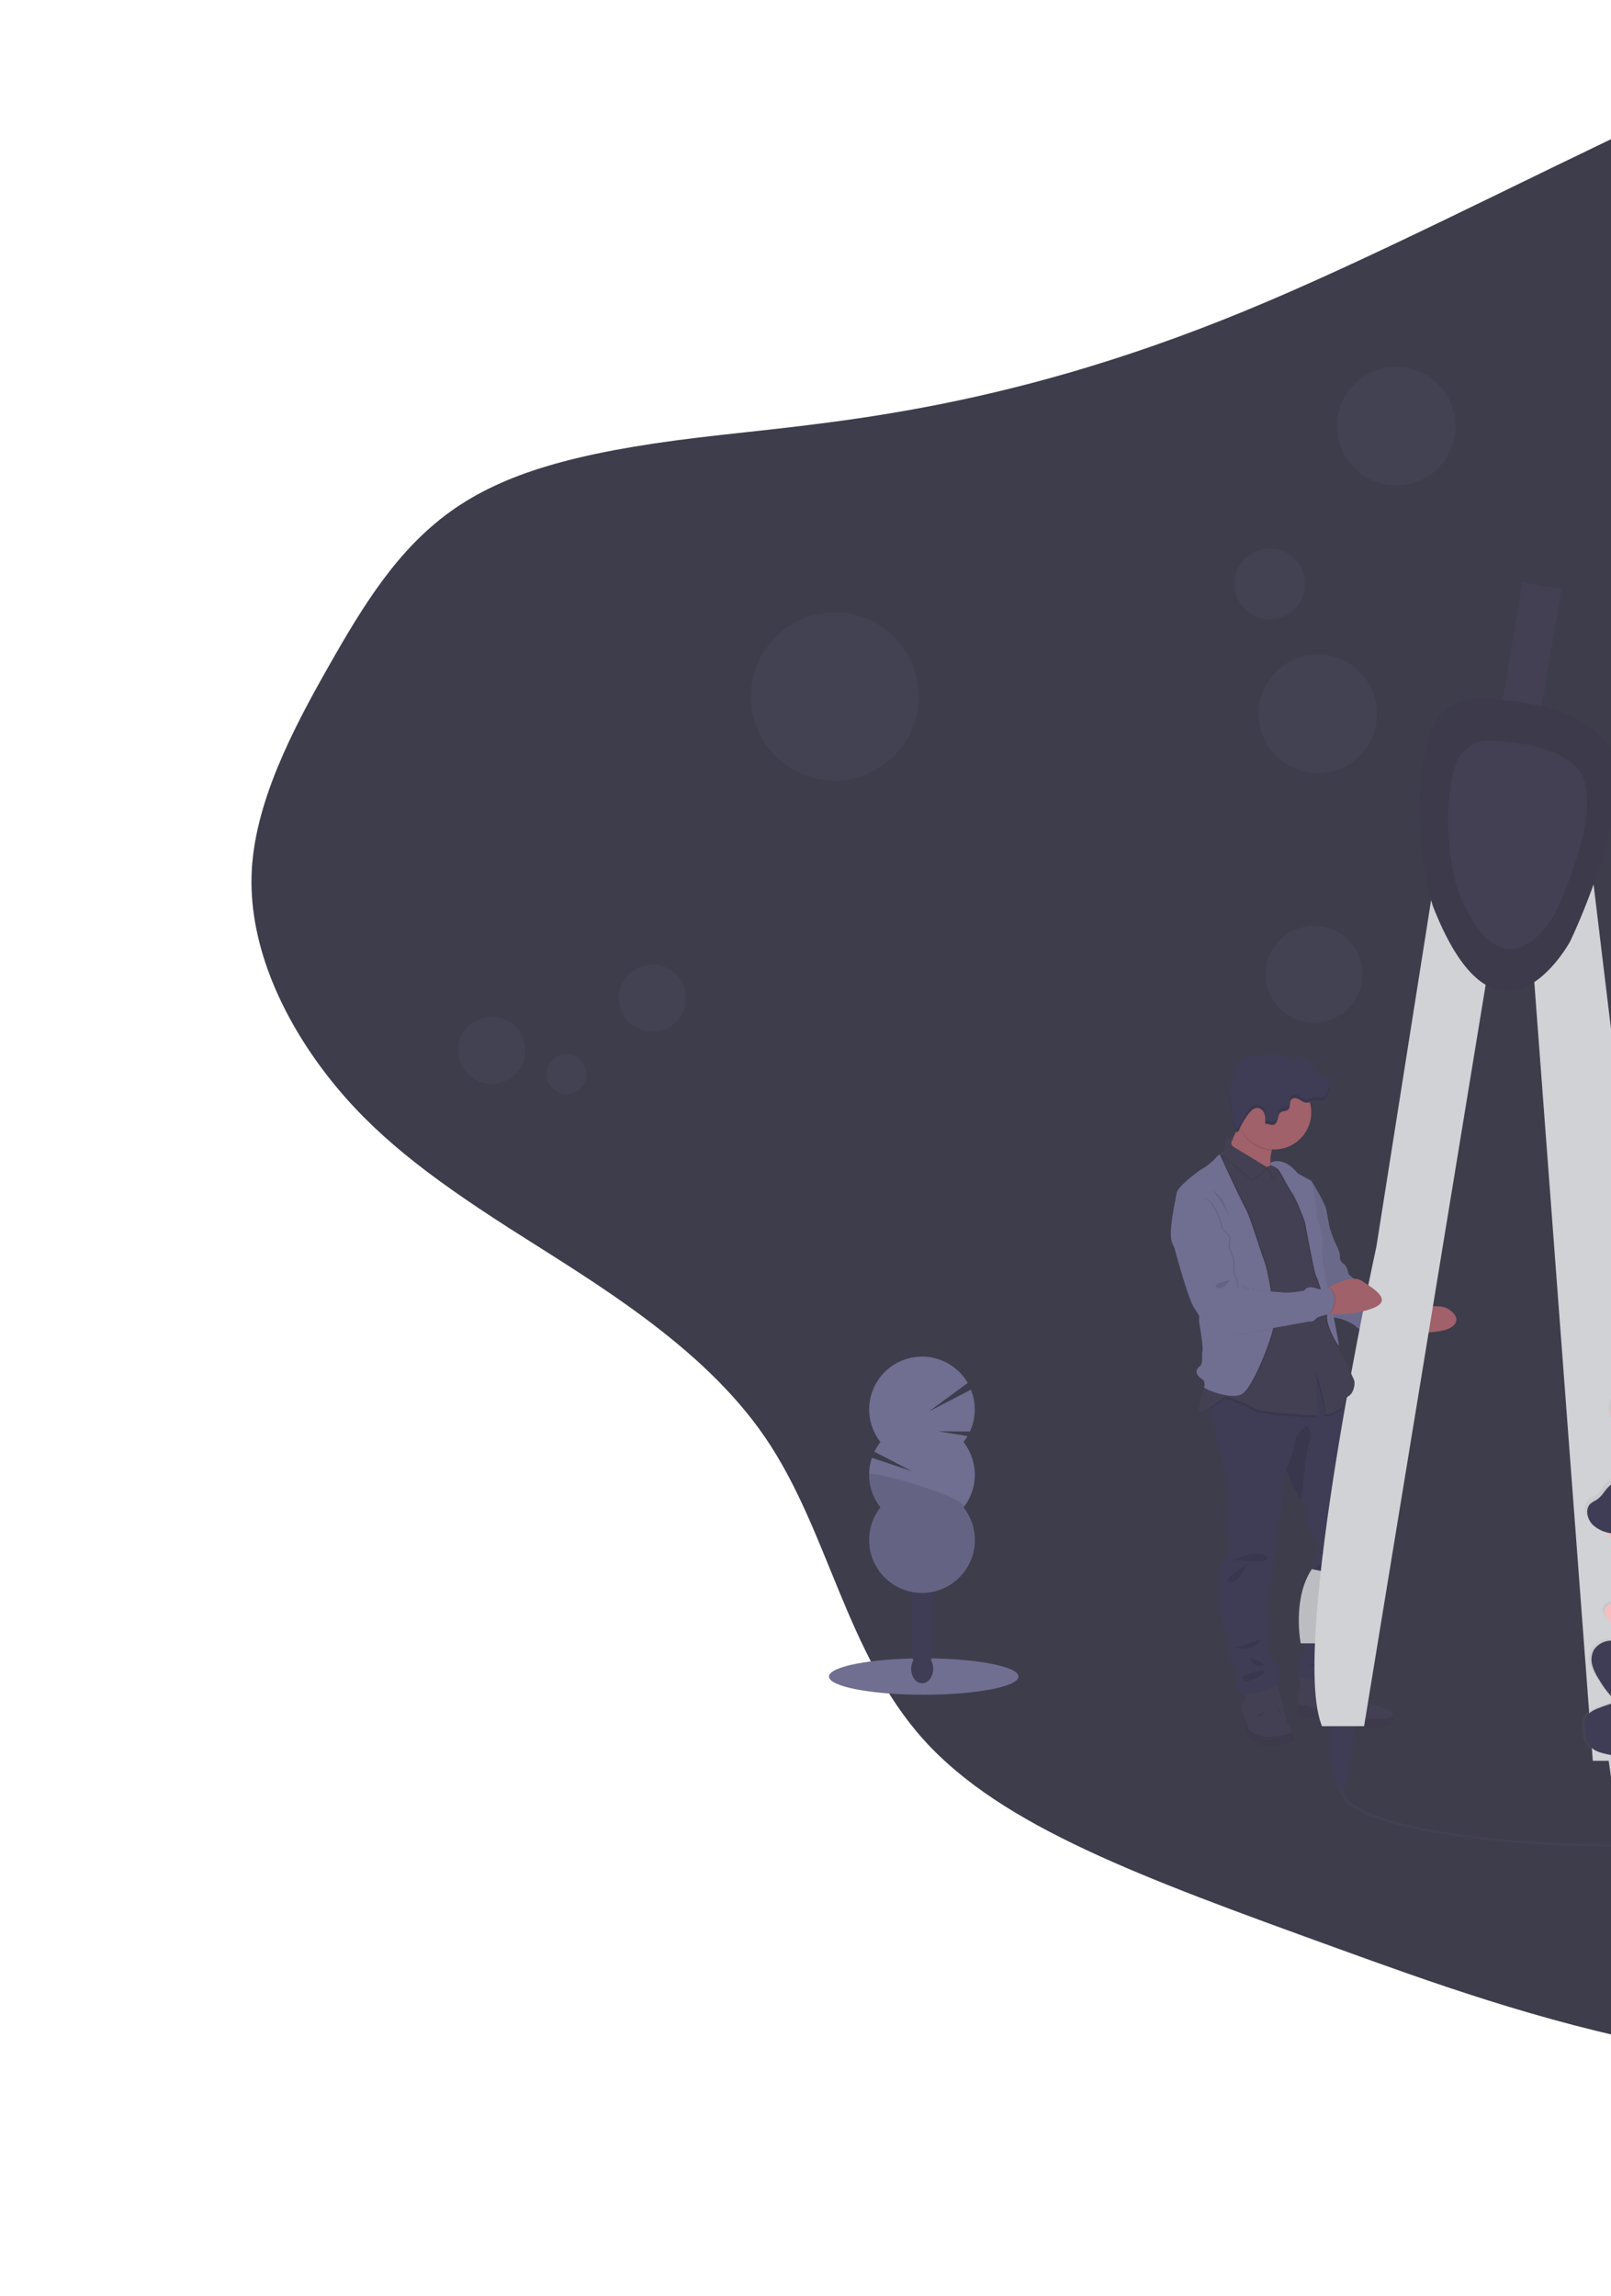
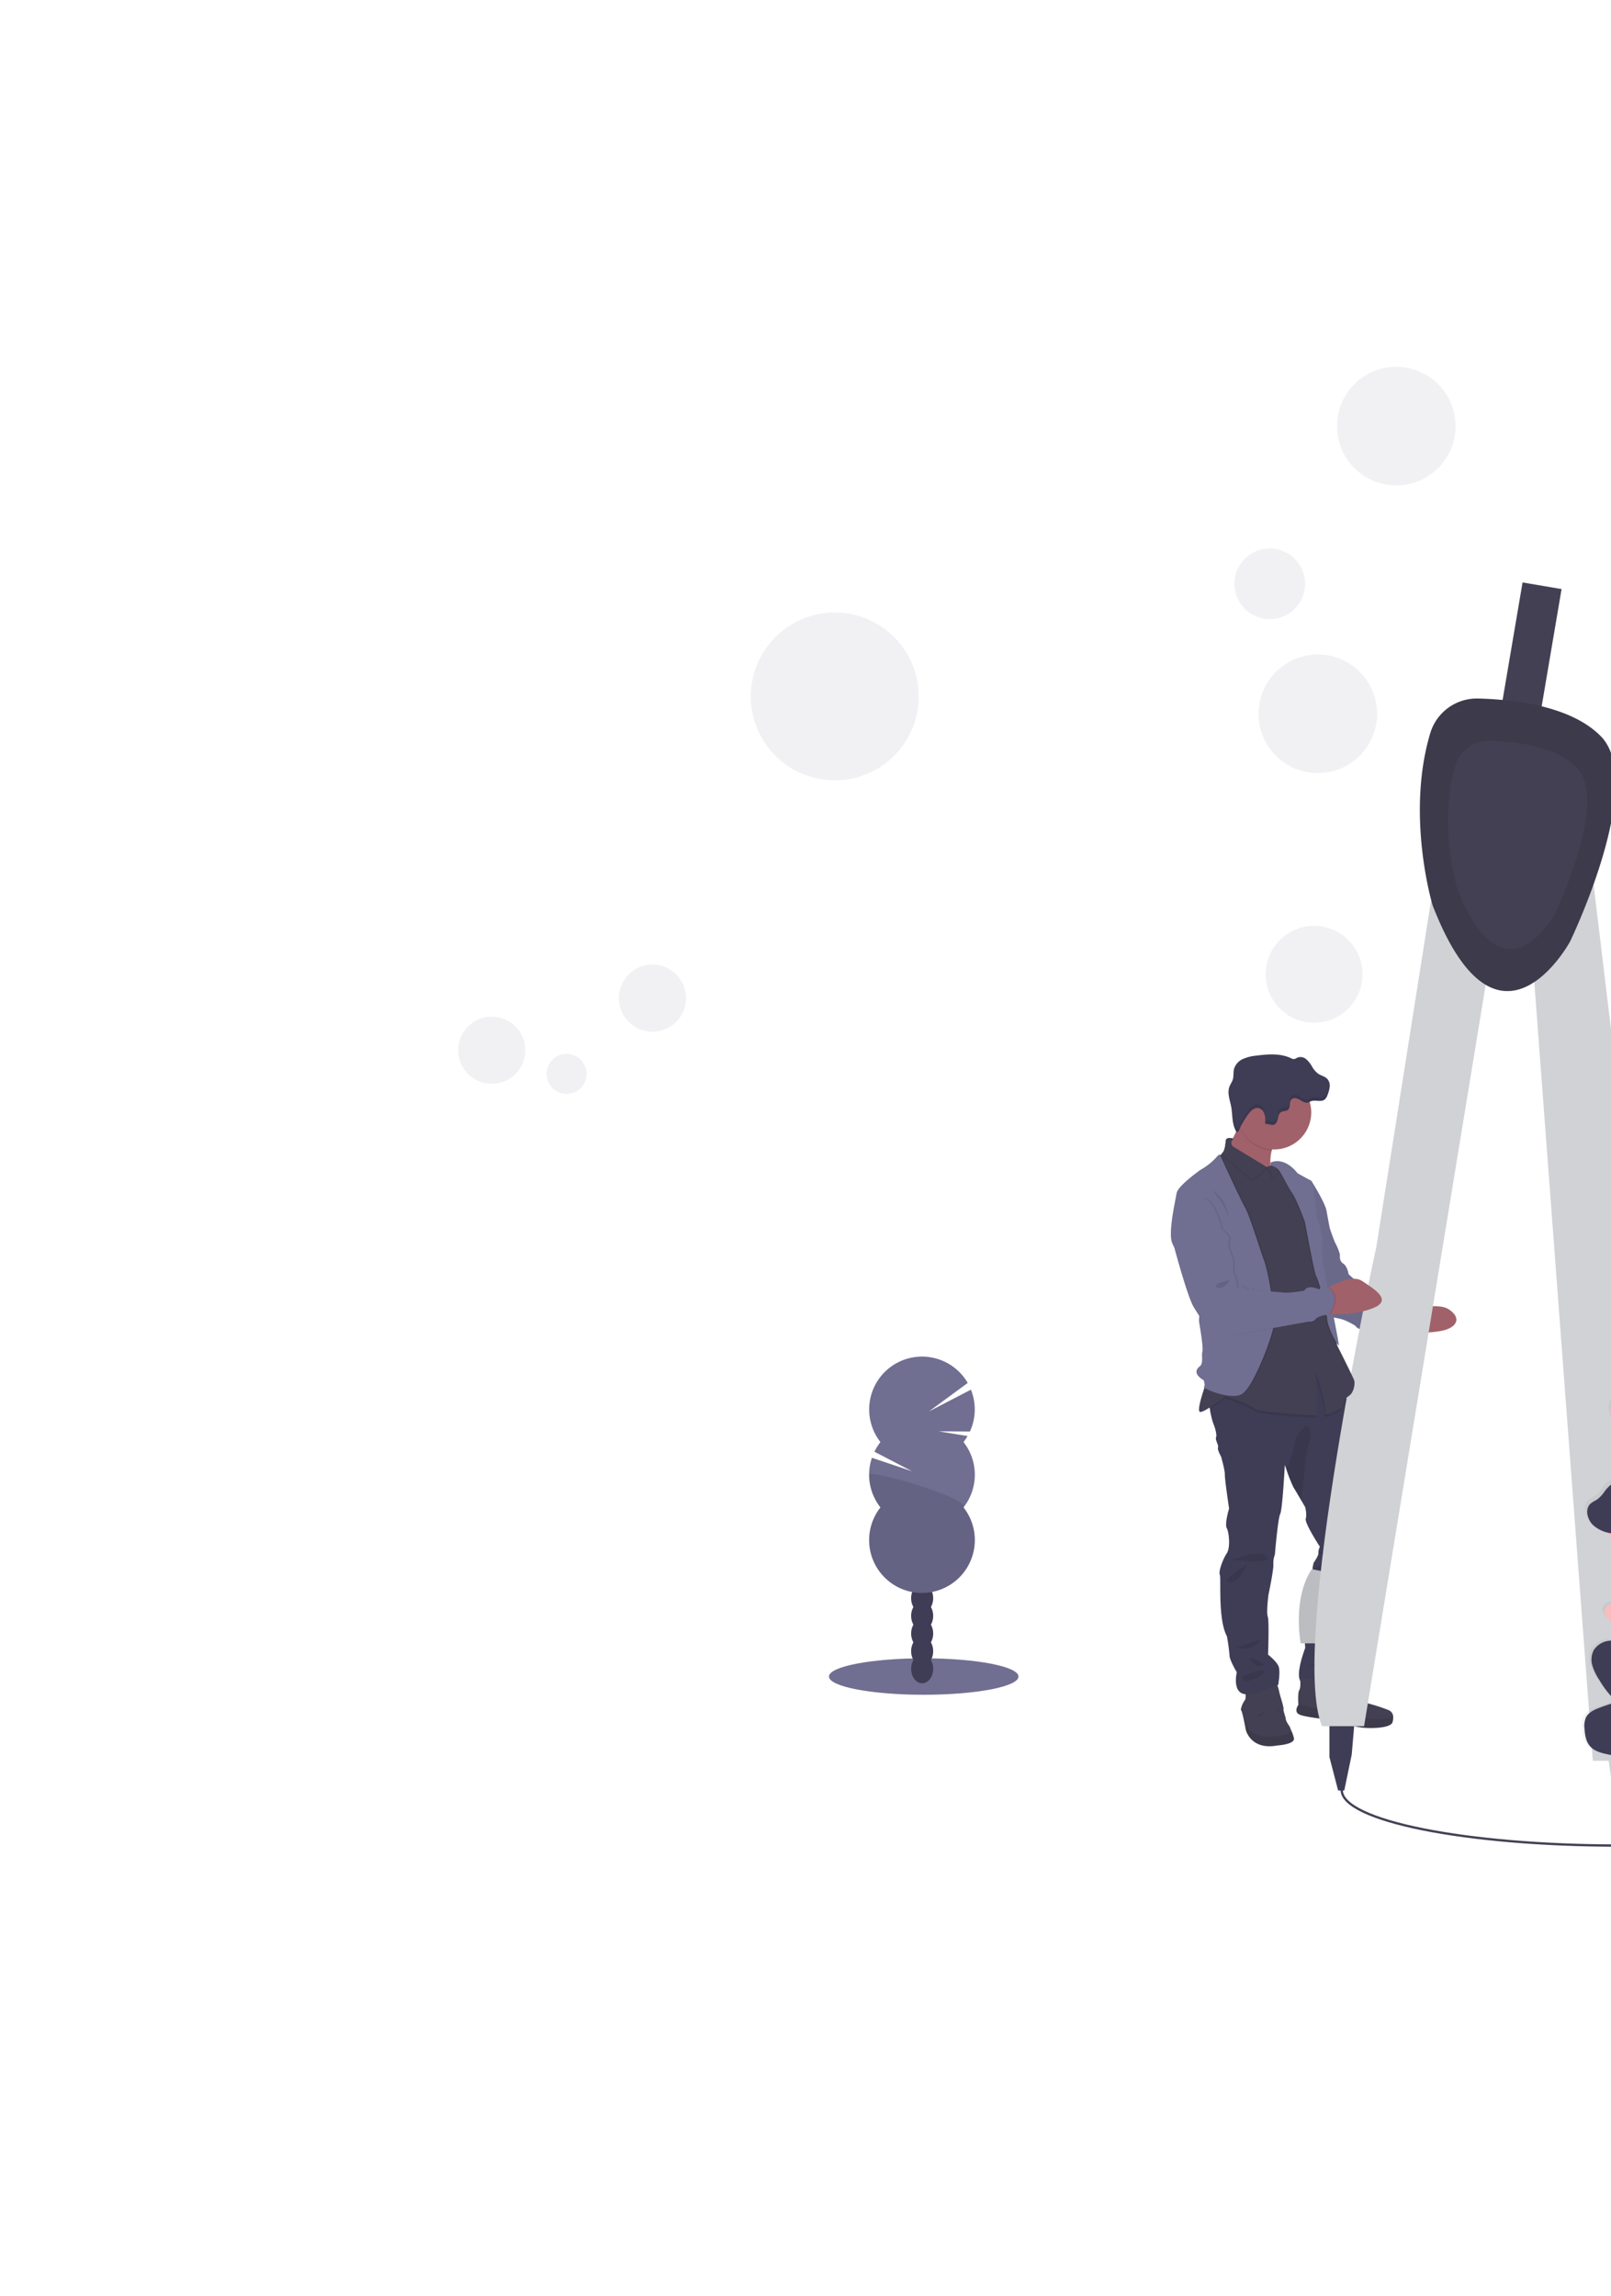
<svg xmlns="http://www.w3.org/2000/svg" xmlns:ns1="http://www.inkscape.org/namespaces/inkscape" xmlns:ns2="http://sodipodi.sourceforge.net/DTD/sodipodi-0.dtd" xmlns:xlink="http://www.w3.org/1999/xlink" width="96.006mm" height="136.827mm" viewBox="0 0 96.006 136.827" version="1.1" id="svg1372" ns1:version="0.92.4 (5da689c313, 2019-01-14)" ns2:docname="bg-side.svg">
  <defs id="defs1366">
    <ns1:path-effect effect="bspline" id="path-effect4558" is_visible="true" weight="33.333" steps="2" helper_size="0" apply_no_weight="true" apply_with_weight="true" only_selected="false" />
    <ns1:path-effect effect="bspline" id="path-effect4554" is_visible="true" weight="33.333" steps="2" helper_size="0" apply_no_weight="true" apply_with_weight="true" only_selected="false" />
    <ns1:path-effect effect="bspline" id="path-effect847" is_visible="true" weight="33.333" steps="2" helper_size="0" apply_no_weight="true" apply_with_weight="true" only_selected="false" />
    <ns1:path-effect effect="bspline" id="path-effect833" is_visible="true" weight="33.333" steps="2" helper_size="0" apply_no_weight="true" apply_with_weight="true" only_selected="false" />
    <ns1:path-effect effect="bspline" id="path-effect825" is_visible="true" weight="33.333" steps="2" helper_size="0" apply_no_weight="true" apply_with_weight="true" only_selected="false" />
    <ns1:path-effect effect="bspline" id="path-effect827" is_visible="true" weight="33.333" steps="2" helper_size="0" apply_no_weight="true" apply_with_weight="true" only_selected="false" />
    <ns1:path-effect only_selected="false" apply_with_weight="true" apply_no_weight="true" helper_size="0" steps="2" weight="33.333" is_visible="true" id="path-effect823" effect="bspline" />
    <ns1:path-effect effect="bspline" id="path-effect1959" is_visible="true" weight="33.333" steps="2" helper_size="0" apply_no_weight="true" apply_with_weight="true" only_selected="false" />
    <ns1:path-effect effect="bspline" id="path-effect1955" is_visible="true" weight="33.333" steps="2" helper_size="0" apply_no_weight="true" apply_with_weight="true" only_selected="false" />
    <ns1:path-effect effect="spiro" id="path-effect1951" is_visible="true" />
    <ns1:path-effect effect="spiro" id="path-effect1947" is_visible="true" />
    <ns1:path-effect effect="spiro" id="path-effect1943" is_visible="true" />
    <ns1:path-effect is_visible="true" id="path-effect1927" effect="spiro" />
    <ns1:path-effect effect="spiro" id="path-effect1923" is_visible="true" />
    <ns1:path-effect effect="spiro" id="path-effect1919" is_visible="true" />
    <linearGradient id="fad104b9-db35-42fc-bc00-2b8a23207366" x1="543.54" y1="713.89" x2="543.54" y2="413.48" gradientTransform="matrix(-1,0,0,1,1022.18,0)" gradientUnits="userSpaceOnUse">
      <stop offset="0" stop-color="gray" stop-opacity="0.25" id="stop4769" />
      <stop offset="0.54" stop-color="gray" stop-opacity="0.12" id="stop4771" />
      <stop offset="1" stop-color="gray" stop-opacity="0.1" id="stop4773" />
    </linearGradient>
    <linearGradient id="f2f9dedb-0f43-435f-9543-735f3db0009a" x1="527.53" y1="653.3" x2="615" y2="653.3" gradientTransform="matrix(-1,0,0,1,1224.27,0)" xlink:href="#fad104b9-db35-42fc-bc00-2b8a23207366" />
    <linearGradient id="f2f9dedb-0f43-435f-9543-735f3db0009a-3" x1="527.53" y1="653.3" x2="615" y2="653.3" gradientTransform="matrix(-1,0,0,1,1224.27,0)" xlink:href="#fad104b9-db35-42fc-bc00-2b8a23207366" />
  </defs>
  <ns2:namedview id="base" pagecolor="#ffffff" bordercolor="#666666" borderopacity="1.0" ns1:pageopacity="0.0" ns1:pageshadow="2" ns1:zoom="1" ns1:cx="274.80707" ns1:cy="138.96139" ns1:document-units="mm" ns1:current-layer="g2994" showgrid="false" ns1:window-width="1920" ns1:window-height="1027" ns1:window-x="1912" ns1:window-y="22" ns1:window-maximized="1" showguides="false" />
  <g ns1:label="Layer 1" ns1:groupmode="layer" id="layer1" transform="translate(-96.812,55.738)">
-     <path style="fill:#3d3d4c;fill-opacity:1;stroke:none;stroke-width:0.265px;stroke-linecap:butt;stroke-linejoin:miter;stroke-opacity:1" d="m 223.434,-59.266 c -17.765,4.032 -37.42,15.875 -52.413,22.049 -14.993,6.174 -25.324,6.678 -32.632,7.56 -7.308,0.882 -11.591,2.142 -14.741,4.41 -3.15,2.268 -5.166,5.543 -7.256,9.225 -2.09,3.682 -4.462,8.162 -4.588,12.446 -0.126,4.284 1.89,8.567 4.536,11.969 2.646,3.402 5.922,5.922 10.835,9.071 4.914,3.15 11.465,6.93 15.245,12.473 3.78,5.543 4.788,12.851 9.45,18.017 4.662,5.166 12.977,8.19 24.442,12.347 11.465,4.158 26.08,9.449 45.105,6.3 19.025,-3.15 42.46,-14.741 51.783,-36.538 9.323,-21.796 4.536,-53.799 -5.796,-71.69 -10.331,-17.891 -26.206,-21.671 -43.971,-17.639 z" id="path4556" ns1:connector-curvature="0" ns1:path-effect="#path-effect4558" ns1:original-d="m 225.32405,-67.077419 c -19.6545,11.84299 -39.30926,23.686243 -58.96429,35.529762 -10.33125,0.503712 -20.66244,1.007672 -30.99405,1.511904 -4.28358,1.259691 -8.56719,2.519576 -12.85119,3.779763 -2.01576,3.275769 -4.03148,6.551321 -6.04762,9.827379 -2.2678,4.031864 -4.53545,8.5671976 -6.80357,12.8511907 2.01629,4.28378136 4.03201,8.5671976 6.04762,12.8511907 3.27615,2.5196456 6.55185,5.0394186 9.82738,7.5595236 6.55178,3.779454 13.10344,7.55926 19.65476,11.339285 1.00819,7.307183 2.01614,14.614816 3.02381,21.922621 8.316,3.023637 16.63122,6.047354 24.94643,9.071427 14.61508,5.291307 29.23042,10.583069 43.84524,15.875 23.43454,-11.591414 46.86931,-23.182805 70.30357,-34.773809 -4.78737,-32.0018138 -9.57513,-64.004231 -14.3631,-96.005951 -15.87462,-3.780001 -31.74973,-7.559788 -47.62499,-11.339286 z" />
    <g id="g7571" transform="matrix(0.131,0,0,0.131,121.655,-29.688)" />
    <g id="g2994" transform="matrix(0.138,0,0,0.138,116.671,-33.875)">
      <ellipse id="ellipse2119" stroke-miterlimit="10" ry="24" rx="119.5" cy="568.07" cx="811.5" style="fill:none;stroke:#444053;stroke-miterlimit:10" />
      <path id="path2123" transform="translate(-70,-118.22)" d="m 477.73,713.55 c -11.53,2.16 -13.63,-6.68 -13.63,-6.68 0,0 -1.44,-7.86 -2,-8.45 a 1,1 0 0 1 -0.09,-0.75 v 0 a 10.24,10.24 0 0 1 1.66,-3.7 c 0.72,-0.85 0.13,-4.39 0.13,-4.39 l 13.36,-3.4 a 20.05,20.05 0 0 1 1.31,3.93 c 0.14,1.24 2.1,6.88 1.9,7.66 -0.2,0.78 0.86,3.21 1,4.46 0.14,1.25 1.77,3.08 1.9,3.73 a 14,14 0 0 0 0.72,1.73 16.83,16.83 0 0 1 0.85,2.66 c 0.68,2.74 -7.11,3.2 -7.11,3.2 z" ns1:connector-curvature="0" style="fill:#444053" />
      <path id="path2125" transform="translate(-70,-118.22)" d="m 477.73,713.55 c -11.53,2.16 -13.63,-6.68 -13.63,-6.68 0,0 -1.44,-7.86 -2,-8.45 a 1,1 0 0 1 -0.09,-0.75 l 2.77,8 c 0,0 2.3,4.79 10.81,4.06 4.85,-0.4 7.23,-1.3 8.39,-2 a 16.83,16.83 0 0 1 0.85,2.66 c 0.69,2.7 -7.1,3.16 -7.1,3.16 z" ns1:connector-curvature="0" style="opacity:0.1" />
      <path id="path2127" transform="translate(-70,-118.22)" d="m 468.75,701.1 c 0,0 2.89,0.07 3.08,-2.29 z" ns1:connector-curvature="0" style="opacity:0.1" />
      <path id="path2129" transform="translate(-70,-118.22)" d="m 518.87,623.67 c -1.44,2.16 -3.08,11.59 -3.08,11.59 a 9.92,9.92 0 0 0 -1,4 20.26,20.26 0 0 1 -1,5.18 L 510,658 a 12.27,12.27 0 0 1 -1,6.15 c -1.37,2.56 -1.24,1.77 -0.59,6.23 0.65,4.46 -0.78,8.58 -3.14,9.89 -2.36,1.31 1.05,4.39 1.05,4.39 0,0 -15.07,4.06 -18.22,1.57 -3.15,-2.49 1.64,-14.8 1.64,-14.8 0,0 -0.78,-10.35 -0.26,-11.86 0.52,-1.51 2.75,-14.35 2.75,-14.35 0,0 1.38,-5.83 0.85,-6.81 -0.53,-0.98 0.33,-3.8 0.33,-3.8 0,0 2.23,-3.15 2,-4.13 a 6.16,6.16 0 0 1 0.66,-2.75 c 0,0 -6.68,-10.22 -6.1,-12.12 0.58,-1.9 -0.26,-5 -0.26,-5 0,0 -0.84,-1.45 -1.86,-3.18 -1.24,-2.13 -2.74,-4.67 -3.25,-5.47 a 69.83,69.83 0 0 1 -3.05,-7.78 l -0.62,-1.78 c 0,0 -1,19.26 -2,21.22 -1,1.96 -2.29,17.5 -2.29,17.5 a 10.88,10.88 0 0 0 -0.66,4.32 c 0.13,2.42 -2.1,13 -2.1,13 0,0 -1,7.47 -0.32,9.44 0.68,1.97 0.13,16.44 0.13,16.44 0,0 3.6,2.82 4.52,5 0.92,2.18 -0.13,8.06 -0.13,8.06 0,0 -10.48,5.24 -15.14,3.86 -4.66,-1.38 -2.75,-9.3 -2.75,-9.3 0,0 -3.14,-5.24 -3.14,-7.27 a 82.19,82.19 0 0 0 -1.12,-8.26 c -4,-7.34 -2.42,-25.15 -3.07,-26.6 -0.65,-1.45 1.37,-6.81 3,-9.23 1.63,-2.42 1,-9 0,-10.88 -1,-1.88 1,-8.45 1,-8.45 0,0 -1.9,-12.71 -1.83,-14.67 0.07,-1.96 -1.64,-7.8 -1.64,-7.8 0,0 -1.7,-3 -1.31,-3.93 0.39,-0.93 -1.31,-3.28 -0.85,-4.32 0.46,-1.04 -0.4,-4.26 -1.25,-6.16 a 39.49,39.49 0 0 1 -1.4,-6 c -0.4,-2.26 -0.69,-4.25 -0.69,-4.25 l 10.81,-8.71 27,-7.08 10.24,-3.33 9.89,15.59 c 0,0 1,1.63 1.93,3.51 0.78,1.62 1.47,3.43 1.35,4.55 a 6.27,6.27 0 0 0 0.92,4.06 c 0,0 5.89,18.67 5.76,24 -0.13,5.33 2.1,17.17 2.1,17.17 0,0 2.42,7.63 0.98,9.79 z" ns1:connector-curvature="0" style="fill:#3f3d56" />
      <path id="path2131" transform="translate(-70,-118.22)" d="m 458.21,633.43 c 0,0 11.53,-4.91 14.93,-1.44 3.4,3.47 -14.93,1.44 -14.93,1.44 z" ns1:connector-curvature="0" style="opacity:0.1" />
      <path id="path2133" transform="translate(-70,-118.22)" d="m 464.69,635.39 c 0,0 -11.69,6.61 -7.69,7.67 4,1.06 7.69,-7.67 7.69,-7.67 z" ns1:connector-curvature="0" style="opacity:0.1" />
      <path id="path2135" transform="translate(-70,-118.22)" d="m 499.54,629.7 c 0,0 -5,0.32 -3.08,1.31 1.92,0.99 3.08,-1.31 3.08,-1.31 z" ns1:connector-curvature="0" style="opacity:0.1" />
      <path id="path2137" transform="translate(-70,-118.22)" d="m 505.77,631.2 c -0.07,0.33 -14.48,5 -11.66,7.08 2.82,2.08 11.66,-7.08 11.66,-7.08 z" ns1:connector-curvature="0" style="opacity:0.1" />
      <path id="path2139" transform="translate(-70,-118.22)" d="m 459.91,671.29 c 2.16,-0.32 14.22,-5.89 9.5,-1.89 a 9.4,9.4 0 0 1 -9.5,1.89 z" ns1:connector-curvature="0" style="opacity:0.1" />
      <path id="path2141" transform="translate(-70,-118.22)" d="m 465.87,675.68 c 0,0 1.05,4.07 5.05,3.54 4,-0.53 -5.05,-3.54 -5.05,-3.54 z" ns1:connector-curvature="0" style="opacity:0.1" />
      <path id="path2143" transform="translate(-70,-118.22)" d="m 462.53,683.94 c 0.72,-0.2 9.3,-4.13 9.5,-2.29 0.2,1.84 -8.19,5 -8.84,4.06 a 3.52,3.52 0 0 1 -0.66,-1.77 z" ns1:connector-curvature="0" style="opacity:0.1" />
      <path id="path2145" transform="translate(-70,-118.22)" d="m 490.31,679.22 c 1,-0.06 10.87,-3.21 12.84,-0.39 z" ns1:connector-curvature="0" style="opacity:0.1" />
      <path id="path2147" transform="translate(-70,-118.22)" d="m 499.22,681.06 c 0,0 1.7,-1.51 3.4,-0.72 1.7,0.79 -3.4,0.72 -3.4,0.72 z" ns1:connector-curvature="0" style="opacity:0.1" />
      <path id="path2149" transform="translate(-70,-118.22)" d="m 477.47,697.3 a 2.92,2.92 0 0 0 2.22,2.3 z" ns1:connector-curvature="0" style="opacity:0.1" />
      <path id="path2151" transform="translate(-70,-118.22)" d="m 527.45,703.46 c -0.65,2.69 -9.83,2.95 -14.21,2.23 -4.38,-0.72 -13.5,-3.34 -13.5,-3.34 0,0 -9.56,-0.92 -12.38,-2.1 -2.82,-1.18 -0.59,-4.19 -0.59,-4.19 0,0 0,-0.1 0,-0.28 -0.07,-1.1 -0.26,-5.07 0.41,-6.14 0.79,-1.25 0.33,-5.31 0.33,-5.31 0,0 13.56,2.62 13.82,1.38 0.26,-1.24 2.36,-3 3.34,-3.41 0.98,-0.41 1.71,3.28 1.71,3.28 0,0 6.16,5.24 6.55,7.14 0.39,1.9 4.71,2.88 4.71,2.88 a 73.26,73.26 0 0 1 8.26,2.75 3.18,3.18 0 0 1 1.81,2.54 7.14,7.14 0 0 1 -0.26,2.57 z" ns1:connector-curvature="0" style="fill:#444053" />
      <path id="path2153" transform="translate(-70,-118.22)" d="m 527.45,703.46 c -0.65,2.69 -9.83,2.95 -14.21,2.23 -4.38,-0.72 -13.5,-3.34 -13.5,-3.34 0,0 -9.56,-0.92 -12.38,-2.1 -2.82,-1.18 -0.59,-4.19 -0.59,-4.19 0,0 0,-0.1 0,-0.28 l 13.71,3 c 0,0 6.75,2.88 11.07,2.88 3.78,0 12.23,1.55 16.16,-0.8 a 7.14,7.14 0 0 1 -0.26,2.6 z" ns1:connector-curvature="0" style="opacity:0.1" />
      <path id="path2155" transform="translate(-70,-118.22)" d="m 508.91,693.11 c 0,0 -0.65,4.32 -3.27,5.77 z" ns1:connector-curvature="0" style="opacity:0.1" />
      <path id="path2157" transform="translate(-70,-118.22)" d="m 550.9,533.87 c -3.9,1.48 -12.9,1.64 -16.9,1.64 -1.22,0 -2,0 -2,0 l -2.57,-5.24 2.57,-4.37 c 0,0 2.36,-0.65 5.5,-1.22 4.63,-0.83 11,-1.48 14,0.39 5.04,3.13 4.5,6.93 -0.6,8.8 z" ns1:connector-curvature="0" style="fill:#a1616a" />
      <path id="path2159" transform="translate(-70,-118.22)" d="m 491.33,471.16 1.14,-1.31 c 0,0 5.85,9.26 6.46,12.75 0.61,3.49 1.4,7.51 1.4,7.51 0,0 1.48,4.54 2.45,6.55 a 22.15,22.15 0 0 1 1.92,4.81 c 0.08,0.87 -0.35,2.79 1.48,4 1.83,1.21 2.27,4.54 2.27,4.54 0,0 6.64,6.46 10.14,6.64 3.5,0.18 13.53,1.92 13.19,3.66 -0.34,1.74 4.19,2.8 6,3.24 1.81,0.44 -11.78,5.69 -3.78,12.45 0,0 -5.07,1 -5.59,2.27 -0.52,1.27 -5.85,-0.7 -5.85,-0.7 0,0 -1.14,-2.71 -5.07,-2.88 -3.93,-0.17 -5.94,-1.92 -5.94,-2.18 0,-0.26 -3.93,-2.45 -6.11,-3.06 -2.18,-0.61 -5.07,-0.87 -5.16,-1.49 -0.09,-0.62 -13.1,-56.77 -13.1,-56.77 z" ns1:connector-curvature="0" style="fill:#706e91" />
      <path id="path2161" transform="translate(-70,-118.22)" d="m 491.33,471.38 1.14,-1.31 c 0,0 5.85,9.26 6.46,12.76 0.61,3.5 1.4,7.51 1.4,7.51 0,0 1.48,4.54 2.45,6.55 a 22.32,22.32 0 0 1 1.92,4.8 c 0.08,0.88 -0.35,2.8 1.48,4 1.83,1.2 2.27,4.54 2.27,4.54 0,0 6.64,6.47 10.14,6.64 3.5,0.17 13.53,1.92 13.19,3.67 -0.34,1.75 4.19,2.8 6,3.23 1.81,0.43 -11.78,5.7 -3.78,12.43 0,0 -5.07,1 -5.59,2.27 -0.52,1.27 -5.85,-0.7 -5.85,-0.7 0,0 -1.14,-2.71 -5.07,-2.88 -3.93,-0.17 -5.94,-1.92 -5.94,-2.19 0,-0.27 -3.93,-2.44 -6.11,-3.05 -2.18,-0.61 -5.07,-0.88 -5.16,-1.49 -0.09,-0.61 -13.1,-56.78 -13.1,-56.78 z" ns1:connector-curvature="0" style="opacity:0.05" />
      <path id="path2163" stroke-miterlimit="10" transform="translate(-70,-118.22)" d="m 625,708.78 c 66,0 119.5,10.75 119.5,24 0,13.25 -53.5,24 -119.5,24 -66,0 -119.5,-10.74 -119.5,-24" ns1:connector-curvature="0" style="fill:none;stroke:#444053;stroke-miterlimit:10" />
      <rect id="rect2165" transform="rotate(9.63,1248.259,-199.06)" height="127.07" width="17.09" y="211.88" x="572.82" style="fill:#444053" />
      <polygon id="polygon2167" points="550.34,598.75 554.08,625.45 557.28,597.69 " style="fill:#d0d2d5" />
      <polygon id="polygon2169" points="436.61,614.77 439.82,599.29 441.42,580.6 430.2,583.8 430.2,600.36 433.94,614.77 " style="fill:#3f3d56" />
      <path id="path2171" transform="translate(-70,-118.22)" d="m 492.59,637.42 8,1.6 c 0,0 -9.07,25.09 -2.67,30.43 h -10.13 c 0,0 -3.74,-19.22 4.8,-32.03 z" ns1:connector-curvature="0" style="fill:#d0d2d5" />
-       <path id="path2173" transform="translate(-70,-118.22)" d="m 492.59,637.42 8,1.6 c 0,0 -9.07,25.09 -2.67,30.43 h -10.13 c 0,0 -3.74,-19.22 4.8,-32.03 z" ns1:connector-curvature="0" style="opacity:0.1" />
+       <path id="path2173" transform="translate(-70,-118.22)" d="m 492.59,637.42 8,1.6 c 0,0 -9.07,25.09 -2.67,30.43 h -10.13 c 0,0 -3.74,-19.22 4.8,-32.03 " ns1:connector-curvature="0" style="opacity:0.1" />
      <path id="path2175" transform="translate(-70,-118.22)" d="m 546.12,335.75 -25.63,162.31 c 0,0 -37.9,173 -23.49,207.17 h 18.16 l 54.46,-332.1 z" ns1:connector-curvature="0" style="fill:#d0d2d5" />
      <path id="path2177" transform="translate(-70,-118.22)" d="m 611.12,315.59 19.65,163.14 c 0,0 14.31,207.83 -1.36,241.44 H 613.93 L 586.27,352.08 Z" ns1:connector-curvature="0" style="fill:#d0d2d5" />
      <path id="path2179" transform="translate(-70,-118.22)" d="m 543.73,276.45 a 21,21 0 0 1 20.71,-15 c 15.81,0.4 40.25,3.28 53,16.34 19.76,20.29 -13.35,88.63 -13.35,88.63 0,0 -31,57.13 -59.26,-15.48 -0.04,0.06 -11.76,-38.82 -1.1,-74.49 z" ns1:connector-curvature="0" style="fill:#444053" />
      <path id="path2181" transform="translate(-70,-118.22)" d="m 543.73,276.45 a 21,21 0 0 1 20.71,-15 c 15.81,0.4 40.25,3.28 53,16.34 19.76,20.29 -13.35,88.63 -13.35,88.63 0,0 -31,57.13 -59.26,-15.48 -0.04,0.06 -11.76,-38.82 -1.1,-74.49 z" ns1:connector-curvature="0" style="opacity:0.1" />
      <path id="path2183" transform="translate(-70,-118.22)" d="m 554.6,290.33 a 15,15 0 0 1 14.75,-10.66 c 11.25,0.29 28.65,2.34 37.7,11.64 14.07,14.44 -9.5,63.1 -9.5,63.1 0,0 -22,40.67 -42.2,-11 0,-0.03 -8.35,-27.68 -0.75,-53.08 z" ns1:connector-curvature="0" style="fill:#444053" />
      <path id="path2185" transform="translate(-70,-118.22)" d="m 609.33,706.12 c 0.17,2.58 0.57,5.29 2.2,7.31 2.7,3.34 7.61,3.6 11.81,4.65 a 52,52 0 0 1 9.34,3.68 l 9.09,4.3 a 23.69,23.69 0 0 0 -6.82,1.42 c -1.17,0.43 -2.45,1.14 -2.62,2.36 a 2.52,2.52 0 0 0 1.51,2.42 7.12,7.12 0 0 0 3,0.53 100.83,100.83 0 0 0 16.2,-0.85 l 0.64,-0.09 q 4.14,2.05 8.24,4.19 c 1.14,0.6 2.51,0 3.47,-0.84 a 18.4,18.4 0 0 0 3.08,-3.52 c 0.16,0.28 0.32,0.55 0.45,0.82 0.88,1.69 1.71,3.9 0.45,5.34 -1,1.12 -2.89,1.31 -3.46,2.67 a 2.41,2.41 0 0 0 0.93,2.71 6.16,6.16 0 0 0 2.91,1 25.83,25.83 0 0 0 7.45,-0.06 6,6 0 0 0 3.6,-1.53 6.6,6.6 0 0 0 1.28,-4 l 1.71,-19.43 a 5.83,5.83 0 0 0 -0.2,-2.76 c -0.68,-1.65 -2.65,-2.34 -4.43,-2.63 h -0.19 c 1.48,0 3,-0.07 4.6,-0.07 a 11,11 0 0 0 4.12,-0.52 c 2.54,-1 3.91,-3.67 5,-6.13 2,-4.32 4.3,-9 4,-13.8 l -0.78,-0.35 c -0.07,-5.11 -2.21,-9.88 -3,-14.87 a 8.28,8.28 0 0 0 1.33,-4.5 16.64,16.64 0 0 0 -1.13,-5.12 c -3.17,-9.42 -6.34,-18.87 -10.58,-27.87 a 96.41,96.41 0 0 0 -10,-17 q -1.53,-2 -3.18,-4 c -0.8,-0.92 -2.59,-2.22 -2.92,-3.39 -0.33,-1.17 0.37,-2.31 0,-3.51 a 5.94,5.94 0 0 0 -0.36,-0.91 c 2.34,-3.1 1.68,-7.58 0.86,-11.44 l -1,-4.81 a 13,13 0 0 0 -1.24,-3.81 11.13,11.13 0 0 0 -2.39,-2.71 c -4.92,-4.44 -11,-7.39 -16.53,-11.07 -5.85,-3.89 -11.08,-8.62 -16.32,-13.29 -1.6,-1.42 -3.61,-2.95 -5.68,-2.35 -2.07,0.6 -2.93,2.84 -3,4.88 a 10.06,10.06 0 0 0 3.25,7.54 c 3.62,3.31 9.09,3.58 13.4,5.92 a 31.35,31.35 0 0 1 4.21,2.93 l 12.52,9.83 a 4.35,4.35 0 0 1 1.95,2.54 4.09,4.09 0 0 1 -0.3,1.88 c -0.47,1.44 -1.27,3.25 -1.86,5.08 l -1,-0.72 a 39.2,39.2 0 0 0 -6.63,-4 32.91,32.91 0 0 0 -9.71,-2.33 c -7.39,-0.83 -14,0.31 -18.52,6.48 a 13.7,13.7 0 0 1 -3.51,3.61 13,13 0 0 0 -2.85,1.81 c -2.32,2.57 -1,6.83 1.18,9 a 14,14 0 0 0 6.58,3.43 13.52,13.52 0 0 0 16.42,7.36 20.1,20.1 0 0 1 0.09,3.88 4.47,4.47 0 0 0 1.41,3.59 5.88,5.88 0 0 0 1.72,0.8 26.39,26.39 0 0 1 6.23,3.25 32,32 0 0 0 -5.52,8.25 13.42,13.42 0 0 0 1,12.48 l 0.06,0.08 a 4.14,4.14 0 0 1 -0.91,1.68 3,3 0 0 1 -4.13,-0.42 15.72,15.72 0 0 1 -2.16,-3.33 13.94,13.94 0 0 0 -9,-6.36 7.23,7.23 0 0 0 -4.15,0.17 3.66,3.66 0 0 0 -2.41,3.12 c 0,1.51 1.1,2.76 2.18,3.83 a 63.59,63.59 0 0 0 11,9.1 35.41,35.41 0 0 0 3.37,1.84 q -3,-0.63 -5.92,-1.23 a 26.77,26.77 0 0 0 -8.35,-0.73 9.32,9.32 0 0 0 -7,4.08 9,9 0 0 0 -0.65,6.8 22.86,22.86 0 0 0 3.07,6.3 44.85,44.85 0 0 0 7.67,9.6 c -2.5,0.75 -5,1.57 -7.44,2.47 -2.44,0.9 -5,2 -6.12,4.24 a 9.72,9.72 0 0 0 -0.61,5.1 z m 36.81,-34 h 0.09 a 3.13,3.13 0 0 0 1.31,-1.11 18.14,18.14 0 0 0 3.16,-6.84 7.71,7.71 0 0 0 1.7,-0.43 3.8,3.8 0 0 0 -1.18,2.76 l 5.64,2.76 a 2.1,2.1 0 0 1 1,0.79 2,2 0 0 1 0.11,1.18 c -0.16,1.29 -0.41,2.58 -0.57,3.86 -1.69,-0.5 -3.35,-0.9 -4.84,-1.3 -2.12,-0.58 -4.27,-1.12 -6.42,-1.66 z" ns1:connector-curvature="0" style="fill:url(#f2f9dedb-0f43-435f-9543-735f3db0009a)" />
      <path id="path2187" transform="translate(-70,-118.22)" d="m 647.19,619 a 10.81,10.81 0 0 0 8.4,-1.35 5.15,5.15 0 0 1 1.63,-0.76 3.32,3.32 0 0 1 2.78,1.11 c 2.4,2.39 2.68,6.33 1.44,9.48 -1.24,3.15 -3.73,5.63 -6.34,7.78 a 57.55,57.55 0 0 1 -6.67,4.74 12.36,12.36 0 0 0 -6.84,-6.65 c -2.74,-1.06 -4.74,-3.9 -6.31,-6.38 -1.17,-1.84 -2.21,-1.76 -1.16,-3.66 a 27.68,27.68 0 0 1 4.16,-5 16.25,16.25 0 0 0 2.24,-3 c 0.7,-1.26 0.54,-2.08 1.62,-1.08 0.71,0.66 1,2.09 1.82,2.86 a 8,8 0 0 0 3.23,1.91 z" ns1:connector-curvature="0" style="fill:#fabdbd" />
      <path id="path2189" transform="translate(-70,-118.22)" d="m 655.78,599.5 a 4.23,4.23 0 0 0 0.29,-1.85 4.34,4.34 0 0 0 -1.91,-2.51 l -12.23,-9.7 a 30,30 0 0 0 -4.1,-2.89 c -4.22,-2.31 -9.55,-2.58 -13.09,-5.84 a 10.05,10.05 0 0 1 -3.18,-7.45 c 0,-2 1,-4.26 2.89,-4.82 1.89,-0.56 4,0.92 5.56,2.33 5.11,4.6 10.21,9.27 15.92,13.11 5.4,3.64 11.35,6.54 16.16,10.93 a 10.88,10.88 0 0 1 2.23,2.61 13.4,13.4 0 0 1 1.21,3.77 l 1,4.74 c 0.84,4 1.52,8.65 -1.17,11.72 a 4.27,4.27 0 0 1 -3.26,1.61 6.42,6.42 0 0 1 -2.51,-0.86 c -2,-1 -5.62,-2 -6.23,-4.5 -0.78,-3.13 1.47,-7.5 2.42,-10.4 z" ns1:connector-curvature="0" style="fill:#fabdbd" />
      <path id="path2191" transform="translate(-70,-118.22)" d="m 636.27,662 a 16,16 0 0 1 -2.11,-3.28 13.61,13.61 0 0 0 -8.78,-6.28 7.06,7.06 0 0 0 -4,0.16 3.61,3.61 0 0 0 -2.35,3.09 c 0,1.48 1.07,2.72 2.12,3.77 a 62,62 0 0 0 10.76,9 28.38,28.38 0 0 0 13.09,4.54 3.3,3.3 0 0 0 1.4,-0.13 3.13,3.13 0 0 0 1.28,-1.09 c 2.48,-3.18 3.34,-7.31 4,-11.28 -0.24,1.43 -8.29,-1.91 -9.2,-1.48 -1.34,0.63 -1.21,2.51 -2.18,3.41 A 2.89,2.89 0 0 1 636.27,662 Z" ns1:connector-curvature="0" style="fill:#fabdbd" />
      <path id="path2193" transform="translate(-70,-118.22)" d="m 694.92,693.42 a 2.65,2.65 0 0 1 -0.28,1.45 c -0.55,0.86 -1.79,0.87 -2.8,0.72 a 51.18,51.18 0 0 1 -6.89,-1.66 L 664.42,688 a 1.87,1.87 0 0 1 -0.88,-0.43 1.82,1.82 0 0 1 -0.41,-0.9 24.15,24.15 0 0 1 -0.45,-9 2.4,2.4 0 0 1 0.41,-1.21 2.42,2.42 0 0 1 1.7,-0.64 87,87 0 0 1 9.68,-0.44 48.85,48.85 0 0 0 6.29,-0.14 c 2.7,-0.32 5.81,-1.87 8.52,-1.63 2.35,0.2 2.25,2 2.49,4 0.67,5.31 3.1,10.39 3.15,15.81 z" ns1:connector-curvature="0" style="fill:#fabdbd" />
      <path id="path2195" transform="translate(-70,-118.22)" d="m 629.37,669.05 a 25.61,25.61 0 0 0 -8.16,-0.73 9.08,9.08 0 0 0 -6.83,4 8.89,8.89 0 0 0 -0.64,6.72 23.25,23.25 0 0 0 3,6.21 40.83,40.83 0 0 0 8.77,10.56 c 1.75,1.39 3.68,2.54 5.36,4 3.58,3.13 5.8,7.5 7.93,11.75 2,4 4,8.08 4.86,12.48 a 1.25,1.25 0 0 0 0.43,0.89 1.19,1.19 0 0 0 0.89,0.06 l 9.85,-1.82 a 1.54,1.54 0 0 0 1.38,-2.34 68.92,68.92 0 0 0 -11.75,-25.41 22.55,22.55 0 0 0 19.82,5.74 7.74,7.74 0 0 0 3.76,-1.63 c 2.2,-2 2.1,-5.41 1.61,-8.32 a 61.07,61.07 0 0 0 -1.82,-7.67 c -1.85,-6 -9.83,-7.62 -15.24,-9.08 q -11.52,-3.05 -23.22,-5.41 z" ns1:connector-curvature="0" style="fill:#3f3d56" />
      <path id="path2197" transform="translate(-70,-118.22)" d="m 636.66,690.31 a 10.83,10.83 0 0 1 3.74,2.48 c -1.77,-2 -6.83,-3 -9.31,-3.93 -3.07,-1.14 -6.42,-2.31 -9,-4.34 a 107.88,107.88 0 0 1 14.57,5.79 z" ns1:connector-curvature="0" style="opacity:0.1" />
      <path id="path2199" transform="translate(-70,-118.22)" d="m 668.56,732.46 c 0.85,1.68 1.66,3.85 0.44,5.28 -0.94,1.1 -2.82,1.29 -3.38,2.63 a 2.39,2.39 0 0 0 0.91,2.68 5.88,5.88 0 0 0 2.84,1 25.37,25.37 0 0 0 7.28,-0.06 5.84,5.84 0 0 0 3.51,-1.51 6.58,6.58 0 0 0 1.25,-4 l 1.67,-19.18 a 6,6 0 0 0 -0.19,-2.73 c -0.67,-1.63 -2.59,-2.3 -4.33,-2.59 a 23.24,23.24 0 0 0 -5.89,-0.24 6.22,6.22 0 0 0 -3.67,1.26 7.09,7.09 0 0 0 -1.73,4 c -0.45,2.28 -1.71,5.44 -1.44,7.75 0.17,1.91 1.89,4.03 2.73,5.71 z" ns1:connector-curvature="0" style="fill:#706e91" />
      <path id="path2201" transform="translate(-70,-118.22)" d="m 646.48,726.26 a 23.35,23.35 0 0 0 -11.11,1.25 c -1.14,0.42 -2.39,1.13 -2.56,2.33 a 2.49,2.49 0 0 0 1.48,2.39 7,7 0 0 0 2.94,0.53 99.64,99.64 0 0 0 15.82,-0.84 8.51,8.51 0 0 0 3.85,-1.21 3,3 0 0 0 1.21,-3.56 c -0.63,-1.32 -2.35,-1.73 -3.18,-2.92 -0.6,-0.86 -0.75,-2.13 -1.69,-2.58 a 2.89,2.89 0 0 0 -2.15,0.16 c -1,0.35 -3.4,0.7 -4.09,1.53 a 11.49,11.49 0 0 0 -0.52,2.92 z" ns1:connector-curvature="0" style="fill:#706e91" />
      <circle id="circle2203" r="13.13" cy="498.14" cx="562.32" style="fill:#fabdbd" />
      <path id="path2205" transform="translate(-70,-118.22)" d="m 663.46,610.58 c -2.11,-1.55 -4.77,-2.08 -7.34,-2.56 a 3.84,3.84 0 0 0 -2.64,0.13 3.9,3.9 0 0 0 -1.27,1.56 14.52,14.52 0 0 0 -1.74,4.15 4.82,4.82 0 0 0 1,4.23 c 0.78,0.8 1.9,1.2 2.7,2 a 5,5 0 0 1 1.18,4.32 12.93,12.93 0 0 1 -1.75,4.27 72.33,72.33 0 0 1 -6.58,9.68 c -2.55,3.17 -5.41,6.22 -6.91,10 a 13.38,13.38 0 0 0 1,12.32 c 2.43,3.54 7.27,5.44 11.28,3.91 a 3.72,3.72 0 0 0 -1.14,2.72 l 5.5,2.73 a 2.08,2.08 0 0 1 1,0.78 2,2 0 0 1 0.1,1.16 36.47,36.47 0 0 0 -0.67,6.73 c 0.15,2.25 1.18,4.62 3.22,5.6 1.87,0.9 4.09,0.42 6.13,0 A 76.53,76.53 0 0 1 681,682.79 c 2.42,0 4.92,0.06 7.15,-0.88 a 8.5,8.5 0 0 0 5.07,-7.69 16.4,16.4 0 0 0 -1.11,-5.06 c -3.09,-9.3 -6.19,-18.62 -10.33,-27.51 a 96.65,96.65 0 0 0 -9.81,-16.8 c -1,-1.33 -2,-2.64 -3.11,-3.91 -0.78,-0.91 -2.53,-2.19 -2.85,-3.35 -0.32,-1.16 0.36,-2.28 0,-3.46 a 7,7 0 0 0 -2.55,-3.55 z" ns1:connector-curvature="0" style="fill:#706e91" />
      <path id="path2207" transform="translate(-70,-118.22)" d="m 695.68,693.69 c -5.76,-2.66 -11.52,-5.32 -17.51,-7.39 -4.41,-1.52 -9.33,-2.71 -13.66,-1 -1.3,0.52 -2.48,1.27 -3.73,1.88 -4.19,2 -9,2.34 -13.63,2.85 A 128,128 0 0 0 617,697.2 c -2.33,0.86 -4.84,2 -6,4.18 a 9.57,9.57 0 0 0 -0.64,5 c 0.17,2.55 0.56,5.23 2.15,7.22 2.64,3.3 7.43,3.55 11.53,4.59 a 50.53,50.53 0 0 1 9.13,3.64 c 9.58,4.57 19.17,9.14 28.57,14.09 1.1,0.59 2.44,0 3.38,-0.83 a 20.79,20.79 0 0 0 5.9,-9.72 41.94,41.94 0 0 0 1.5,-11.38 c 3.68,0 6.67,-0.16 10.35,-0.16 a 10.7,10.7 0 0 0 4,-0.51 c 2.47,-1 3.81,-3.63 4.92,-6.05 1.98,-4.27 4.21,-8.9 3.89,-13.58 z" ns1:connector-curvature="0" style="fill:#3f3d56" />
      <path id="path2209" transform="translate(-70,-118.22)" d="m 628.8,707.36 c 2.59,-1.26 5.59,-1.29 8.48,-1.27 a 28.06,28.06 0 0 1 5.26,0.4 41.53,41.53 0 0 1 7.69,2.89 48.82,48.82 0 0 0 19.38,3.8" ns1:connector-curvature="0" style="opacity:0.1" />
      <path id="path2211" transform="translate(-70,-118.22)" d="m 613.86,618.22 a 14.32,14.32 0 0 0 7.08,3.55 c 2.6,0.6 5.28,0.83 7.9,1.41 3.22,0.71 6.74,2.41 7.47,5.63 a 18.7,18.7 0 0 1 0.1,3.89 4.41,4.41 0 0 0 1.35,3.51 6,6 0 0 0 1.68,0.79 28,28 0 0 1 18,25.84 12.73,12.73 0 0 0 6.18,-9.12 c 0,3.48 3,7 1.3,10.11 a 16,16 0 0 0 3.85,-23.25 c -1.32,-1.68 -3,-3.08 -4.38,-4.69 a 21.74,21.74 0 0 1 -5.18,-16.6 c 0.29,-2.53 1,-5.09 0.47,-7.58 -0.77,-3.45 -3.8,-5.85 -6.68,-7.9 a 38.39,38.39 0 0 0 -6.48,-3.94 31.86,31.86 0 0 0 -9.49,-2.31 c -7.21,-0.81 -13.62,0.31 -18.09,6.4 a 13.17,13.17 0 0 1 -3.42,3.56 12.89,12.89 0 0 0 -2.79,1.79 c -2.29,2.54 -0.99,6.74 1.13,8.91 z" ns1:connector-curvature="0" style="fill:#3f3d56" />
      <path id="path2213" transform="translate(-70,-118.22)" d="m 479,471.81 c -0.41,-0.17 -28.91,-11.94 -25,-14.28 2.33,-1.39 5.2,-7.27 7.16,-11.88 1.37,-3.21 2.3,-5.81 2.3,-5.81 0,0 22.88,-4.06 14.69,10 a 26.09,26.09 0 0 0 -2.89,6.91 c -2.36,9.5 3.51,14.88 3.74,15.06 z" ns1:connector-curvature="0" style="fill:#a1616a" />
      <path id="path2215" transform="translate(-70,-118.22)" d="m 478.12,449.8 a 26.09,26.09 0 0 0 -2.89,6.91 16,16 0 0 1 -13.5,-9.5 14,14 0 0 1 -0.6,-1.56 c 1.37,-3.21 2.3,-5.81 2.3,-5.81 0,0 22.88,-4.06 14.69,9.96 z" ns1:connector-curvature="0" style="opacity:0.1" />
      <path id="path2217" transform="translate(-70,-118.22)" d="m 492.34,440.24 a 16,16 0 0 1 -30.61,6.45 15.79,15.79 0 0 1 -1.36,-6.45 16,16 0 0 1 31.35,-4.43 16.18,16.18 0 0 1 0.62,4.43 z" ns1:connector-curvature="0" style="fill:#a1616a" />
      <path id="path2219" transform="translate(-70,-118.22)" d="m 507.76,564.09 a 9.73,9.73 0 0 0 -2.32,4.42 c 0,0 -7.86,5.37 -7.34,2 0.52,-3.37 -4.1,-17.2 -4.1,-17.2 l 0.52,18.74 c 0,0 -25.15,-1.18 -27,-3 -1.85,-1.82 -12.52,-5.39 -12.52,-5.39 0,0 -3.29,2.64 -6.32,4.64 -0.4,-2.26 -0.69,-4.25 -0.69,-4.25 l 10.81,-8.71 27,-7.08 10.14,-3.26 9.89,15.59 c 0,0 1.02,1.62 1.93,3.5 z" ns1:connector-curvature="0" style="opacity:0.1" />
      <path id="path2221" transform="translate(-70,-118.22)" d="m 508.58,562.61 c -2.09,1.31 -2.88,4.85 -2.88,4.85 0,0 -7.86,5.37 -7.34,2 0.52,-3.37 -4.06,-17.16 -4.06,-17.16 l 0.53,18.74 c 0,0 -25.16,-1.18 -27,-3 -1.84,-1.82 -12.58,-5.37 -12.58,-5.37 0,0 -9.3,7.47 -11,6.81 -1.7,-0.66 3,-13.36 3,-13.36 l 4.84,-74.42 c 0,0 -1.31,-22.14 0.66,-22.93 a 2.6,2.6 0 0 0 0.82,-0.52 c 1.3,-1.16 1.69,-3.52 1.8,-5.51 0.13,-2.35 3.27,-1.18 3.27,-1.18 l -1.83,2.36 16.24,9.87 0.14,0.09 a 19.49,19.49 0 0 1 2,-0.89 c 1.44,-0.55 3.35,-1.07 4.6,-0.55 a 4.51,4.51 0 0 1 1.72,1.55 19.17,19.17 0 0 1 2.21,4.48 l 5.9,9.95 c 0,0 3,13.24 3,13.76 0,0.52 0.92,12.58 2,13.89 1.08,1.31 2.1,7.86 1.71,9.83 -0.39,1.97 0.65,9.3 0.65,9.3 4.33,3.54 6.55,15.59 6.55,15.59 0,0 6.82,13.5 7.34,15.07 0.52,1.57 -0.19,5.44 -2.29,6.75 z" ns1:connector-curvature="0" style="fill:#444053" />
      <path id="path2223" transform="translate(-70,-118.22)" d="m 473.07,464.26 c -1.6,2.36 -6.2,5.67 -6.2,5.67 l -13.28,-11.21 c 1.3,-1.16 1.69,-3.53 1.8,-5.51 0.13,-2.36 3.27,-1.18 3.27,-1.18 l -0.38,0.49 a 2.12,2.12 0 0 0 0.57,3.1 z" ns1:connector-curvature="0" style="opacity:0.1" />
      <path id="path2225" transform="translate(-70,-118.22)" d="m 473.07,463.73 c -1.6,2.36 -6.2,5.68 -6.2,5.68 l -13.28,-11.22 c 1.3,-1.16 1.69,-3.52 1.8,-5.51 0.13,-2.35 3.27,-1.18 3.27,-1.18 l -0.38,0.49 a 2.12,2.12 0 0 0 0.57,3.1 z" ns1:connector-curvature="0" style="fill:#444053" />
      <path id="path2227" transform="translate(-70,-118.22)" d="m 479.21,465.5 c -1.72,2.05 -4.15,4.38 -4,3.21 0.15,-1.17 -1.45,-3.74 -2.44,-4.89 a 7.3,7.3 0 0 1 4.76,0.13 4.51,4.51 0 0 1 1.68,1.55 z" ns1:connector-curvature="0" style="opacity:0.1" />
      <path id="path2229" transform="translate(-70,-118.22)" d="m 479.47,464.71 c -1.72,2.06 -4.15,4.38 -4,3.22 0.15,-1.16 -1.29,-3.06 -2.29,-4.21 1.44,-0.55 3.35,-1.07 4.6,-0.55 a 4.4,4.4 0 0 1 1.69,1.54 z" ns1:connector-curvature="0" style="fill:#444053" />
      <path id="path2231" transform="translate(-70,-118.22)" d="m 453.6,458.84 c 0,0 0.17,-1.57 -2.1,1.14 A 27.69,27.69 0 0 1 445,465 c 0,0 -9.69,6.82 -10.22,10 -0.53,3.18 -3.67,16.77 -2,21.31 1.67,4.54 14.33,26.3 14.33,26.3 0,0 -3.32,3.93 -2.54,8.56 0.78,4.63 1.75,11 1.31,12.4 -0.44,1.4 0.53,4.89 -1,6.11 -1.53,1.22 -3.05,3.32 1.58,6.12 0,0 0.87,2.36 0.08,2.88 -0.79,0.52 11.62,5.94 16.51,3.06 4.89,-2.88 13.72,-25.94 13.89,-31.1 0.17,-5.16 -2.71,-22.18 -4.28,-26.2 -1.57,-4.02 -6.29,-19.66 -8.3,-23.15 -2.01,-3.49 -10.76,-22.45 -10.76,-22.45 z" ns1:connector-curvature="0" style="opacity:0.1" />
      <path id="path2233" transform="translate(-70,-118.22)" d="m 453.07,458.84 c 0,0 0.18,-1.57 -2.09,1.14 a 27.69,27.69 0 0 1 -6.55,5.06 c 0,0 -9.7,6.82 -10.22,10 -0.52,3.18 -3.67,16.77 -2,21.31 1.67,4.54 14.32,26.3 14.32,26.3 0,0 -3.32,3.93 -2.53,8.56 0.79,4.63 1.75,11 1.31,12.4 -0.44,1.4 0.52,4.89 -1,6.11 -1.52,1.22 -3.06,3.32 1.57,6.12 0,0 0.88,2.36 0.09,2.88 -0.79,0.52 11.62,5.94 16.51,3.06 4.89,-2.88 13.71,-25.94 13.89,-31.1 0.18,-5.16 -2.71,-22.18 -4.28,-26.2 -1.57,-4.02 -6.29,-19.66 -8.3,-23.15 -2.01,-3.49 -10.72,-22.49 -10.72,-22.49 z" ns1:connector-curvature="0" style="fill:#706e91" />
      <path id="path2235" transform="translate(-70,-118.22)" d="m 449.58,473.69 c 0,0 7.51,8.3 7.25,13.8 0,0 0.09,-8.91 -7.25,-13.8 z" ns1:connector-curvature="0" style="opacity:0.1" />
      <path id="path2237" transform="translate(-70,-118.22)" d="m 474.93,461.81 c 0,0 4.87,-3 11,4.63 0,0 4.45,2.53 5.76,3.15 1.31,0.62 2.8,16.85 2.8,16.85 0,0 2.88,7 2.09,11 -0.79,4 2.28,17.82 2.28,17.82 0,0 5.06,24.81 4.89,25.5 -0.17,0.69 -5.16,-7.77 -5.07,-12 0.09,-4.23 -4.19,-17.3 -4.8,-18.08 -0.61,-0.78 -4.81,-23.24 -4.81,-23.24 0,0 -3.4,-9.52 -5.59,-12.66 -2.19,-3.14 -4.89,-9.09 -6,-10.14 a 11.55,11.55 0 0 0 -2.7,-1.74 z" ns1:connector-curvature="0" style="opacity:0.1" />
      <path id="path2239" transform="translate(-70,-118.22)" d="m 474.87,461.81 c 0,0 5.46,-3 11.57,4.63 0,0 4.46,2.53 5.77,3.15 1.31,0.62 2.79,16.85 2.79,16.85 0,0 2.88,7 2.1,11 -0.78,4 2.27,17.82 2.27,17.82 0,0 5.07,24.81 4.89,25.5 -0.18,0.69 -5.15,-7.77 -5.07,-12 0.08,-4.23 -4.19,-17.3 -4.8,-18.08 -0.61,-0.78 -4.8,-23.24 -4.8,-23.24 0,0 -3.41,-9.44 -5.59,-12.61 -2.18,-3.17 -4.9,-9.09 -6,-10.14 a 10.93,10.93 0 0 0 -3.23,-1.74 z" ns1:connector-curvature="0" style="fill:#706e91" />
      <path id="path2241" transform="translate(-70,-118.22)" d="m 498.85,516.4 c 0,0 10.39,-6.81 15.41,-3.45 5.02,3.36 13.24,8.13 5.16,11.58 -8.08,3.45 -19.26,2.79 -19.26,2.79 z" ns1:connector-curvature="0" style="fill:#a1616a" />
      <path id="path2243" transform="translate(-70,-118.22)" d="m 491.62,582.13 c -1.55,3.33 -2.83,20 -3.7,25.32 -1.24,-2.13 -2.74,-4.67 -3.25,-5.47 a 69.83,69.83 0 0 1 -3.05,-7.78 c 1,-2.4 3.71,-9.28 3.71,-11.8 0,-3.08 5,-6.95 5,-6.95 a 5.78,5.78 0 0 1 1.29,6.68 z" ns1:connector-curvature="0" style="opacity:0.1" />
      <path id="path2245" transform="translate(-70,-118.22)" d="m 491.72,435.81 a 4.74,4.74 0 0 1 -0.78,0.32 c -1.23,0.33 -2.43,-0.5 -3.52,-1.16 -1.09,-0.66 -2.6,-1.15 -3.55,-0.29 -1.23,1.12 -0.34,3.51 -1.61,4.59 -0.8,0.69 -2.07,0.45 -3,1 -0.93,0.55 -1.16,1.8 -1.39,2.86 -0.23,1.06 -0.67,2.28 -1.72,2.59 -1.05,0.31 -2,-0.37 -3,-0.34 -0.21,0 -0.46,0 -0.6,-0.12 a 0.64,0.64 0 0 1 -0.1,-0.47 10.24,10.24 0 0 0 -0.34,-3.79 3.63,3.63 0 0 0 -2.66,-2.5 c -1.84,-0.28 -3.39,1.33 -4.47,2.85 a 46.4,46.4 0 0 0 -3.09,5 c -0.05,0.09 -0.1,0.21 -0.16,0.35 a 15.79,15.79 0 0 1 -1.36,-6.45 16,16 0 0 1 31.35,-4.43 z" ns1:connector-curvature="0" style="opacity:0.1" />
      <path id="path2247" transform="translate(-70,-118.22)" d="m 465,441.1 c 1.08,-1.52 2.63,-3.13 4.47,-2.85 a 3.64,3.64 0 0 1 2.66,2.49 10.07,10.07 0 0 1 0.33,3.79 0.7,0.7 0 0 0 0.11,0.48 c 0.14,0.16 0.39,0.13 0.6,0.12 1,0 2.05,0.63 3,0.34 0.95,-0.29 1.5,-1.53 1.72,-2.59 0.22,-1.06 0.47,-2.28 1.39,-2.86 0.92,-0.58 2.17,-0.33 3,-1 1.27,-1.08 0.38,-3.48 1.61,-4.59 0.95,-0.86 2.46,-0.37 3.55,0.29 1.09,0.66 2.29,1.49 3.52,1.16 a 10.39,10.39 0 0 0 1.19,-0.51 c 1.95,-0.74 4.47,0.52 6.06,-0.81 a 4.71,4.71 0 0 0 1.21,-2.1 12.9,12.9 0 0 0 0.88,-3.33 4.48,4.48 0 0 0 -0.88,-3.26 c -1,-1.22 -2.8,-1.53 -4.13,-2.43 a 10.14,10.14 0 0 1 -2.63,-3.11 11.49,11.49 0 0 0 -2.56,-3.18 3.76,3.76 0 0 0 -3.85,-0.6 4,4 0 0 1 -1.26,0.59 2.52,2.52 0 0 1 -1.39,-0.38 c -4.54,-2.14 -9.83,-1.76 -14.81,-1.12 a 19.06,19.06 0 0 0 -5.84,1.41 7,7 0 0 0 -3.94,4.31 c -0.4,1.54 -0.09,3.21 -0.58,4.73 -0.33,1 -1,1.91 -1.4,2.92 -1.06,2.76 0.21,5.8 0.75,8.71 0.59,3.18 0.29,6.62 1.64,9.63 0.27,0.59 0.56,1.62 1.23,1.23 0.49,-0.29 1,-2 1.25,-2.49 a 48.14,48.14 0 0 1 3.1,-4.99 z" ns1:connector-curvature="0" style="fill:#3f3d56" />
      <path id="path2249" transform="translate(-70,-118.22)" d="m 436.22,492.3 -2.36,6.7 c 0,0 5.59,20.79 8.21,25.16 2.62,4.37 6.46,10 6.46,10 a 24,24 0 0 0 14,1.74 c 7.51,-1.48 29.43,-5.41 29.43,-5.41 a 2.92,2.92 0 0 0 2.8,-1.05 c 1,-1.4 5.94,-2.1 5.94,-2.1 0,0 5.76,-8.38 -1.31,-11.88 0,0 -0.87,1.93 -4.63,0.61 -3.76,-1.32 -4.89,1.05 -4.89,1.05 0,0 -6.12,1.23 -9.52,0.79 -3.4,-0.44 -11.88,-0.61 -12.76,-1.31 a 1.11,1.11 0 0 0 -1.57,0.09 9.53,9.53 0 0 1 -2.79,-1.58 c -0.7,-0.78 -1.66,0.88 -1.66,0.88 0,0 -1.23,-0.7 -0.88,-1.57 0.35,-0.87 -1.13,-4.2 -1.13,-4.2 a 8.46,8.46 0 0 1 -0.26,-3.93 c 0.43,-1.75 -2.19,-8 -2.19,-8 a 11.34,11.34 0 0 1 0.35,-3.15 c 0.44,-1.57 -3.32,-4.72 -3.32,-4.72 0,0 -3.67,-17.81 -11.44,-12 -7.77,5.81 -6.48,13.88 -6.48,13.88 z" ns1:connector-curvature="0" style="opacity:0.1" />
      <path id="path2251" transform="translate(-70,-118.22)" d="m 435.69,492.3 -2.36,6.7 c 0,0 5.59,20.79 8.21,25.16 2.62,4.37 6.47,10 6.47,10 a 23.94,23.94 0 0 0 14,1.74 c 7.52,-1.48 29.44,-5.41 29.44,-5.41 a 2.92,2.92 0 0 0 2.8,-1.05 c 1,-1.4 5.94,-2.1 5.94,-2.1 0,0 5.76,-8.38 -1.31,-11.88 0,0 -0.88,1.93 -4.63,0.61 -3.75,-1.32 -4.9,1.05 -4.9,1.05 0,0 -6.11,1.23 -9.52,0.79 -3.41,-0.44 -11.88,-0.61 -12.75,-1.31 a 1.11,1.11 0 0 0 -1.57,0.09 9.54,9.54 0 0 1 -2.8,-1.58 c -0.7,-0.78 -1.66,0.88 -1.66,0.88 0,0 -1.22,-0.7 -0.87,-1.57 0.35,-0.87 -1.14,-4.2 -1.14,-4.2 a 8.61,8.61 0 0 1 -0.26,-3.93 c 0.44,-1.75 -2.18,-8 -2.18,-8 a 10.91,10.91 0 0 1 0.35,-3.15 c 0.43,-1.57 -3.32,-4.72 -3.32,-4.72 0,0 -3.67,-17.81 -11.44,-12 -7.77,5.81 -6.5,13.88 -6.5,13.88 z" ns1:connector-curvature="0" style="fill:#706e91" />
      <path id="path2253" transform="translate(-70,-118.22)" d="m 457.27,512.56 c 0,0 -8.56,1.75 -5.68,3.23 2.88,1.48 5.68,-3.23 5.68,-3.23 z" ns1:connector-curvature="0" style="opacity:0.1" />
      <g style="opacity:0.1" id="g2259">
        <path ns1:connector-curvature="0" id="path2255" transform="translate(-70,-118.22)" d="m 472.11,439.26 a 3.6,3.6 0 0 0 -2.66,-2.49 c -1.84,-0.28 -3.39,1.33 -4.47,2.84 a 48.28,48.28 0 0 0 -3.1,5 c -0.28,0.52 -0.76,2.2 -1.25,2.49 -0.67,0.39 -1,-0.65 -1.23,-1.24 -1.35,-3 -1,-6.45 -1.64,-9.63 a 55.71,55.71 0 0 1 -1.13,-5.61 c -0.2,2.28 0.7,4.68 1.13,7 0.59,3.18 0.29,6.62 1.64,9.63 0.27,0.59 0.56,1.62 1.23,1.23 0.49,-0.29 1,-2 1.25,-2.48 a 47.24,47.24 0 0 1 3.1,-5 c 1.08,-1.52 2.63,-3.13 4.47,-2.84 a 3.6,3.6 0 0 1 2.66,2.49 6.84,6.84 0 0 1 0.35,2 9,9 0 0 0 -0.35,-3.39 z" />
        <path ns1:connector-curvature="0" id="path2257" transform="translate(-70,-118.22)" d="m 499.4,431 a 4.62,4.62 0 0 1 -1.21,2.09 c -1.59,1.33 -4.11,0.08 -6.06,0.82 -0.4,0.15 -0.77,0.39 -1.19,0.51 -1.23,0.32 -2.43,-0.5 -3.52,-1.16 -1.09,-0.66 -2.6,-1.16 -3.55,-0.3 -1.23,1.12 -0.34,3.51 -1.61,4.59 -0.8,0.69 -2.07,0.45 -3,1 -0.93,0.55 -1.16,1.79 -1.39,2.85 -0.23,1.06 -0.67,2.28 -1.72,2.59 -1.05,0.31 -2,-0.37 -3,-0.33 -0.21,0 -0.46,0 -0.6,-0.12 a 0.28,0.28 0 0 1 -0.07,-0.13 c 0,0.35 0,0.7 0,1.05 a 0.69,0.69 0 0 0 0.11,0.47 c 0.14,0.16 0.39,0.13 0.6,0.13 1,0 2.05,0.62 3,0.33 0.95,-0.29 1.5,-1.52 1.72,-2.59 0.22,-1.07 0.47,-2.27 1.39,-2.85 0.92,-0.58 2.17,-0.33 3,-1 1.27,-1.08 0.38,-3.47 1.61,-4.59 0.95,-0.86 2.46,-0.37 3.55,0.29 1.09,0.66 2.29,1.49 3.52,1.16 a 12.45,12.45 0 0 0 1.19,-0.5 c 1.95,-0.74 4.47,0.51 6.06,-0.82 a 4.67,4.67 0 0 0 1.21,-2.09 13.08,13.08 0 0 0 0.88,-3.34 5.09,5.09 0 0 0 0,-1.17 14.81,14.81 0 0 1 -0.92,3.11 z" />
      </g>
      <ellipse id="ellipse2261" ry="7.87" rx="40.92" cy="565.57" cx="255" style="fill:#706e91" />
      <ellipse id="ellipse2263" ry="6.24" rx="4.76" cy="562.23" cx="254.32" style="fill:#3f3d56" />
      <ellipse id="ellipse2265" ry="6.24" rx="4.76" cy="554.61" cx="254.32" style="fill:#3f3d56" />
      <ellipse id="ellipse2267" ry="6.24" rx="4.76" cy="546.99" cx="254.32" style="fill:#3f3d56" />
      <ellipse id="ellipse2269" ry="6.24" rx="4.76" cy="539.36" cx="254.32" style="fill:#3f3d56" />
      <ellipse id="ellipse2271" ry="6.24" rx="4.76" cy="531.74" cx="254.32" style="fill:#3f3d56" />
      <ellipse id="ellipse2273" ry="6.24" rx="4.76" cy="524.12" cx="254.32" style="fill:#3f3d56" />
      <ellipse id="ellipse2275" ry="6.24" rx="4.76" cy="516.5" cx="254.32" style="fill:#3f3d56" />
      <path id="path2277" transform="translate(-70,-118.22)" d="m 342.15,582.56 a 22.27,22.27 0 0 0 1.77,-2.62 l -12.51,-2.05 13.53,0.1 a 22.87,22.87 0 0 0 0.44,-18.08 L 327.22,569.33 344,557 a 22.82,22.82 0 1 0 -37.69,25.54 22.52,22.52 0 0 0 -2.6,4.16 l 16.24,8.44 -17.32,-5.82 a 22.78,22.78 0 0 0 3.68,21.43 22.82,22.82 0 1 0 35.87,0 22.82,22.82 0 0 0 0,-28.21 z" ns1:connector-curvature="0" style="fill:#706e91" />
      <path id="path2279" transform="translate(-70,-118.22)" d="m 301.39,596.66 a 22.71,22.71 0 0 0 4.89,14.11 22.82,22.82 0 1 0 35.87,0 c 3.06,-3.88 -40.76,-16.67 -40.76,-14.11 z" ns1:connector-curvature="0" style="opacity:0.1" />
      <ellipse id="ellipse2281" ry="7.87" rx="40.92" cy="638.57" cx="940" style="fill:#706e91" />
      <ellipse id="ellipse2283" ry="6.24" rx="4.76" cy="635.23" cx="939.32" style="fill:#3f3d56" />
      <ellipse id="ellipse2285" ry="6.24" rx="4.76" cy="627.61" cx="939.32" style="fill:#3f3d56" />
      <ellipse id="ellipse2287" ry="6.24" rx="4.76" cy="619.99" cx="939.32" style="fill:#3f3d56" />
      <ellipse id="ellipse2289" ry="6.24" rx="4.76" cy="612.36" cx="939.32" style="fill:#3f3d56" />
      <ellipse id="ellipse2291" ry="6.24" rx="4.76" cy="604.74" cx="939.32" style="fill:#3f3d56" />
      <ellipse id="ellipse2293" ry="6.24" rx="4.76" cy="597.12" cx="939.32" style="fill:#3f3d56" />
      <ellipse id="ellipse2295" ry="6.24" rx="4.76" cy="589.5" cx="939.32" style="fill:#3f3d56" />
      <path id="path2297" transform="translate(-70,-118.22)" d="m 1027.15,655.56 a 22.27,22.27 0 0 0 1.77,-2.62 l -12.51,-2.05 13.53,0.1 a 22.87,22.87 0 0 0 0.44,-18.08 l -18.16,9.42 L 1029,630 a 22.82,22.82 0 1 0 -37.69,25.54 22.52,22.52 0 0 0 -2.6,4.16 l 16.24,8.44 -17.32,-5.82 a 22.78,22.78 0 0 0 3.68,21.43 22.82,22.82 0 1 0 35.87,0 22.82,22.82 0 0 0 0,-28.21 z" ns1:connector-curvature="0" style="fill:#706e91" />
      <path id="path2299" transform="translate(-70,-118.22)" d="m 986.39,669.66 a 22.71,22.71 0 0 0 4.89,14.11 22.82,22.82 0 1 0 35.87,0 c 3.06,-3.88 -40.76,-16.67 -40.76,-14.11 z" ns1:connector-curvature="0" style="opacity:0.1" />
      <circle id="circle2301" r="15.27" cy="93.69" cx="404.43" style="opacity:0.1;fill:#706e91" />
      <circle id="circle2303" r="25.6" cy="25.6" cx="459.06" style="opacity:0.1;fill:#706e91" />
      <circle id="circle2305" r="25.6" cy="149.82" cx="425.18" style="opacity:0.1;fill:#706e91" />
      <circle id="circle2307" r="15.27" cy="277.69" cx="963.93" style="opacity:0.1;fill:#706e91" />
      <circle id="circle2309" r="25.6" cy="209.6" cx="909.29" style="opacity:0.1;fill:#706e91" />
      <circle id="circle2311" r="25.6" cy="333.82" cx="943.18" style="opacity:0.1;fill:#706e91" />
      <circle id="circle2313" r="8.65" cy="305.35" cx="100.77" style="opacity:0.1;fill:#706e91" />
      <circle id="circle2315" r="14.5" cy="272.61" cx="137.85" style="opacity:0.1;fill:#706e91" />
      <circle id="circle2317" r="14.5" cy="295.1" cx="68.45" style="opacity:0.1;fill:#706e91" />
      <circle id="circle2319" r="8.65" cy="253.35" cx="741.77" style="opacity:0.1;fill:#706e91" />
      <circle id="circle2321" r="14.5" cy="220.61" cx="778.85" style="opacity:0.1;fill:#706e91" />
      <circle id="circle2323" r="14.5" cy="243.1" cx="709.45" style="opacity:0.1;fill:#706e91" />
      <circle id="circle2325" r="36.25" cy="142.32" cx="216.58" style="opacity:0.1;fill:#706e91" />
      <circle id="circle2327" r="20.92" cy="262.32" cx="423.58" style="opacity:0.1;fill:#706e91" />
      <circle id="circle2329" r="20.92" cy="398.32" cx="630.58" style="opacity:0.1;fill:#706e91" />
      <ellipse id="ellipse2333" stroke-miterlimit="10" ry="24" rx="119.5" cy="639.57" cx="940" style="fill:none;stroke:#444053;stroke-miterlimit:10" />
    </g>
  </g>
</svg>